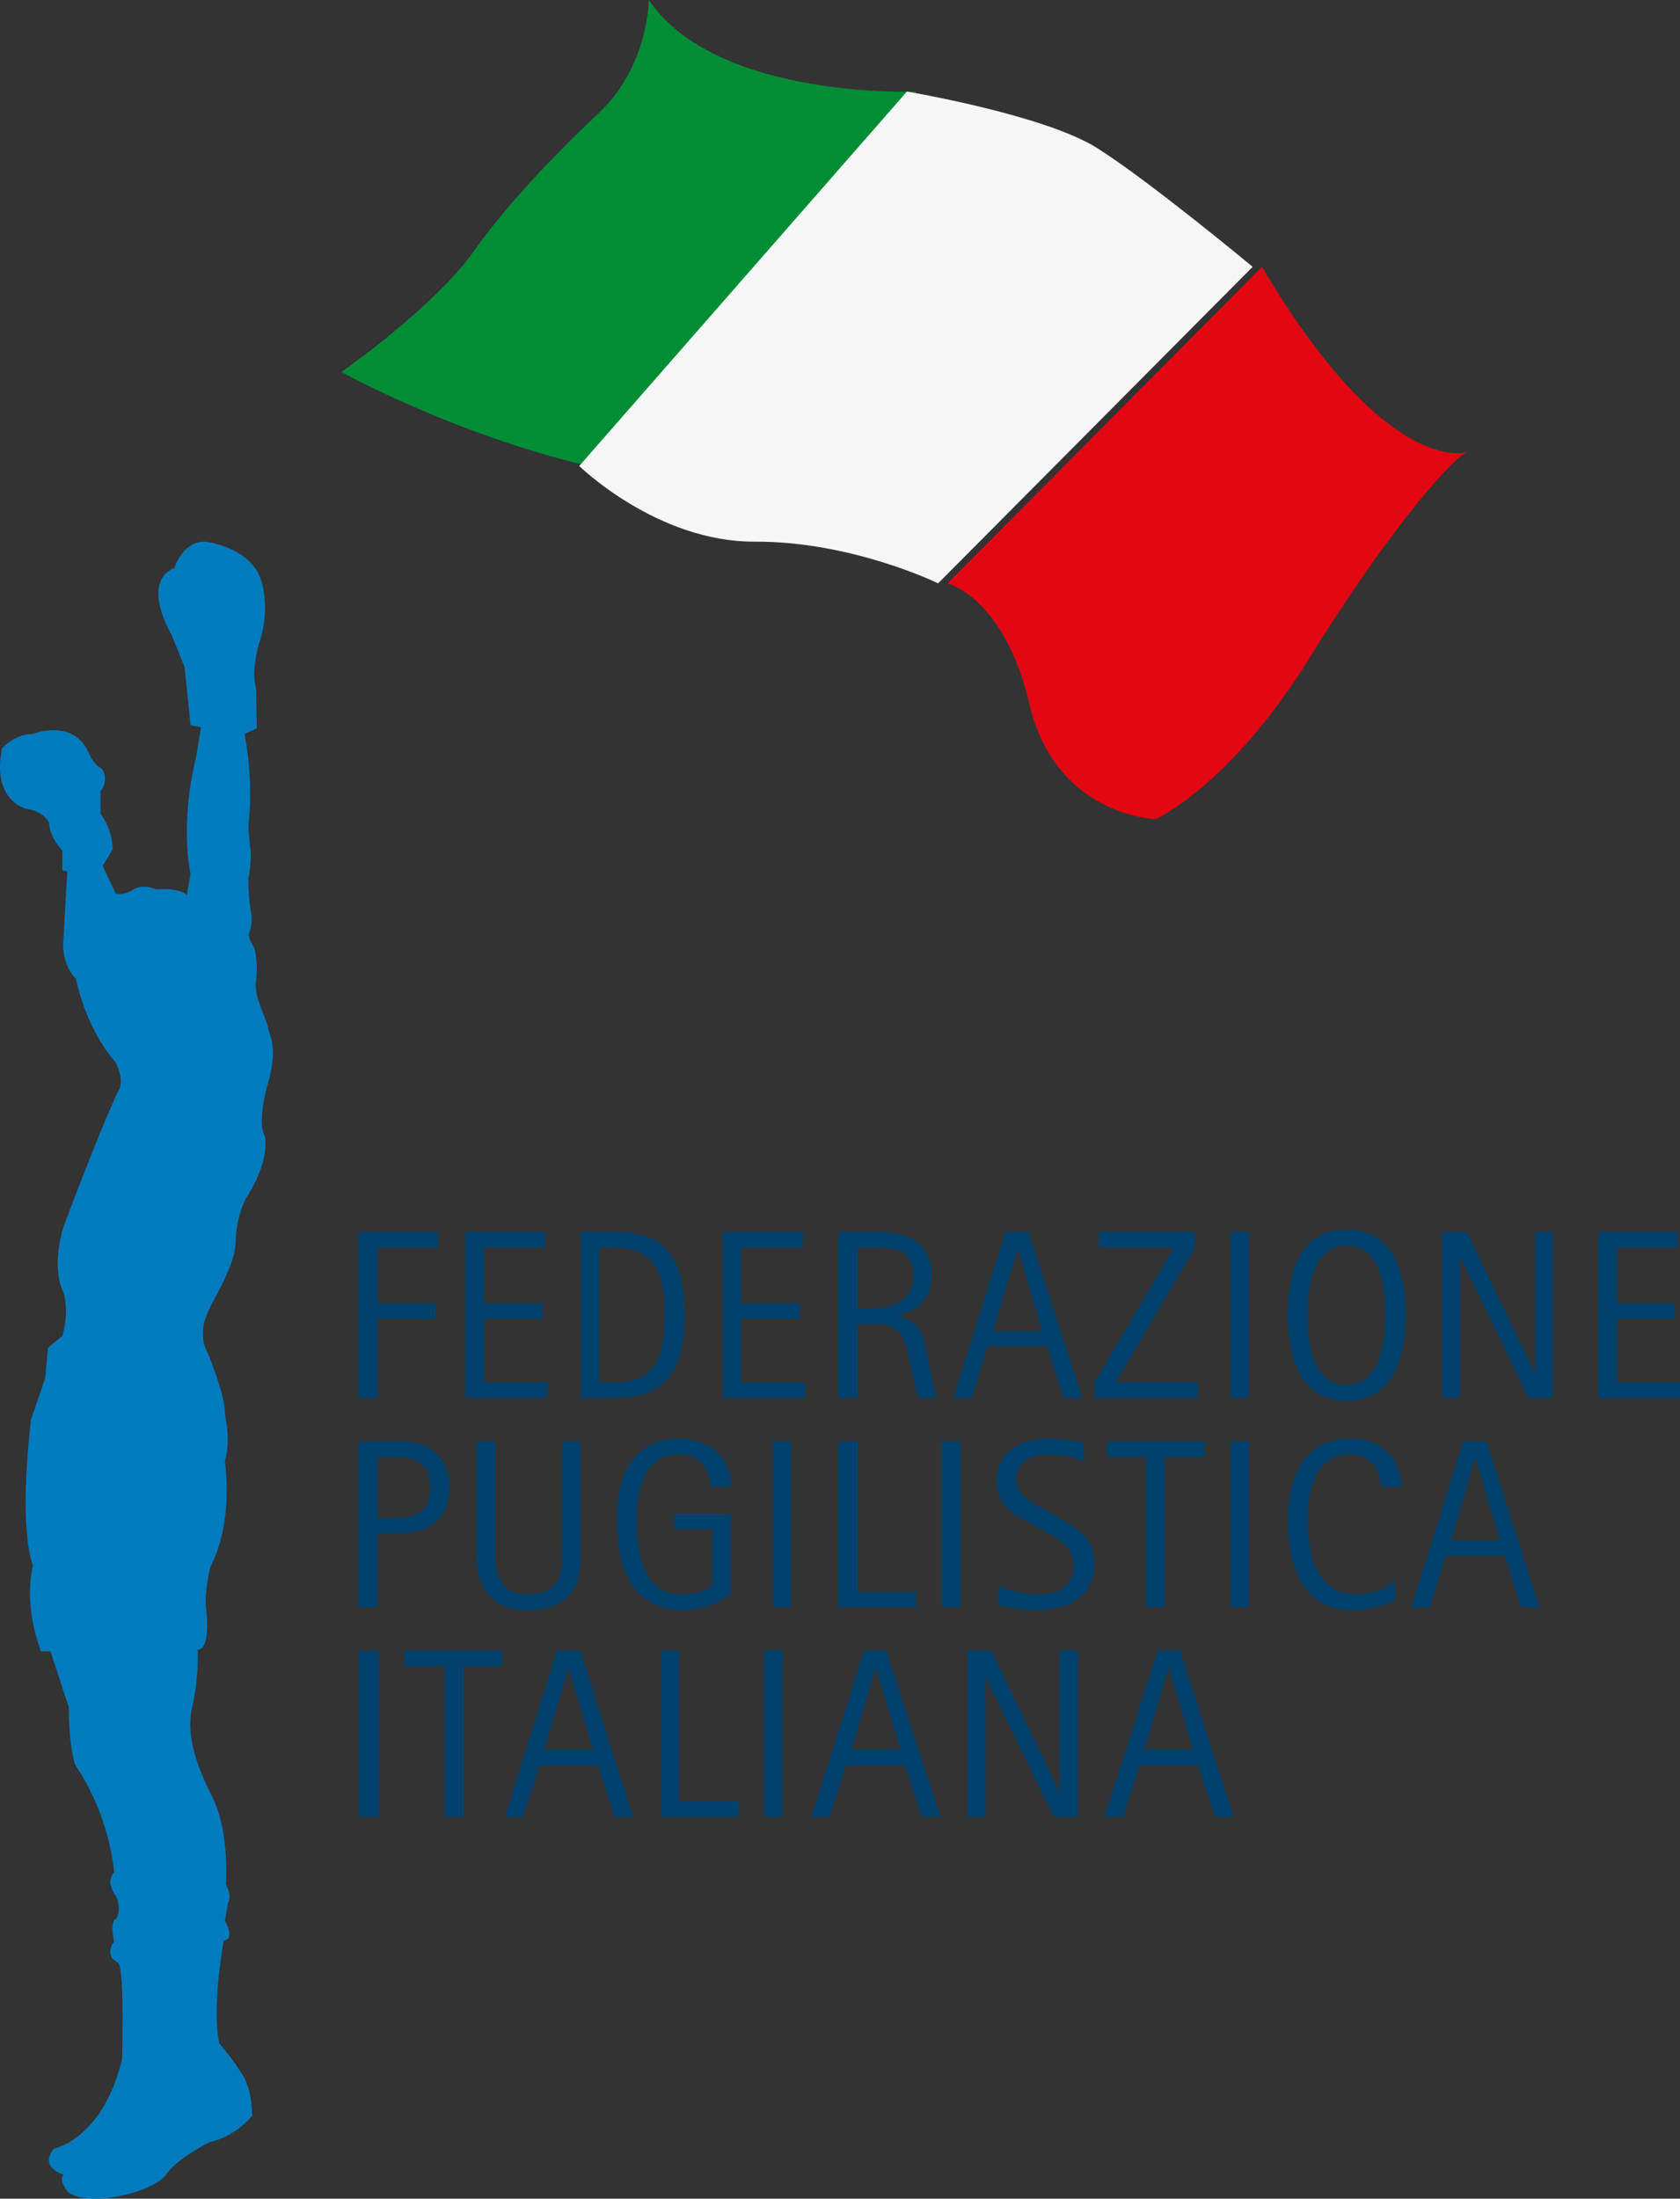
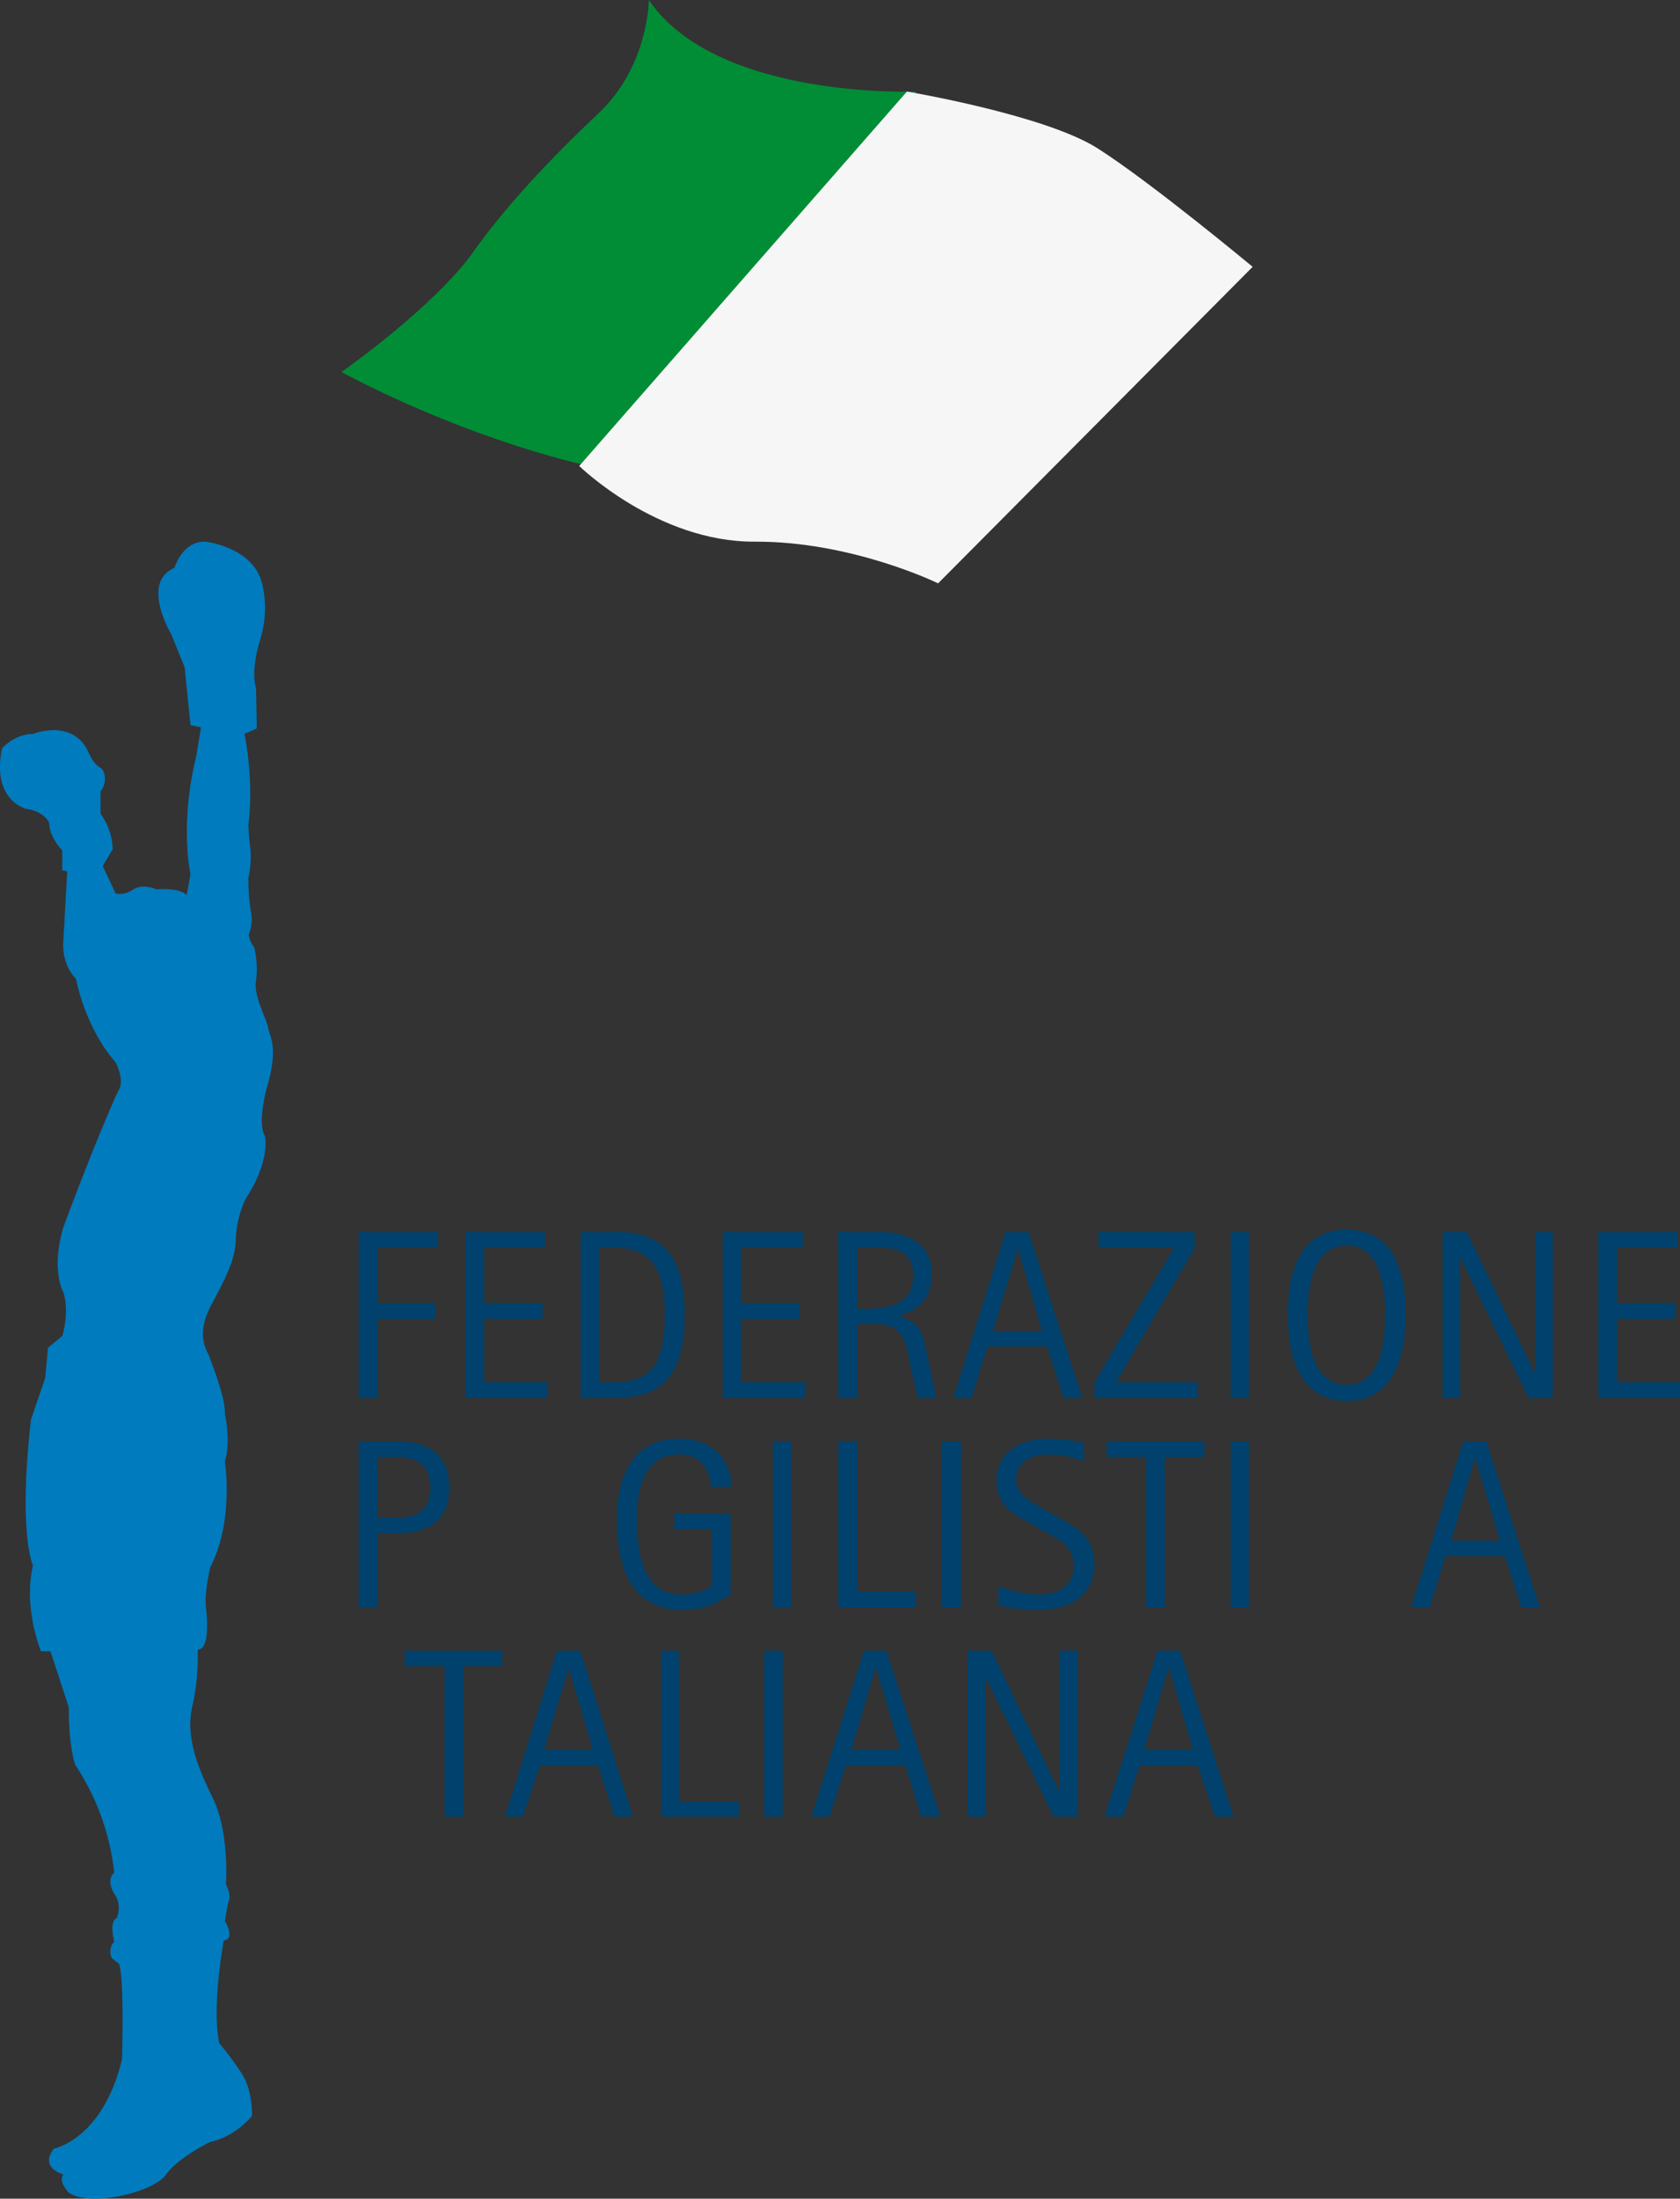
<svg xmlns="http://www.w3.org/2000/svg" width="525.682" height="687.705" viewBox="0 0 525.682 687.705">
  <rect x="0" y="0" width="525.682" height="687.705" fill="#333333" stroke="none" />
  <g id="FEDERAZIONE_PUGILISTICA_ITALIANA_2" data-name="FEDERAZIONE PUGILISTICA ITALIANA 2" transform="translate(0.012)">
    <path id="Tracciato_7984" data-name="Tracciato 7984" d="M76.48,229.54s3.06,14.26,1.21,28.63c0,0,.2,4.25.71,7.79a32.157,32.157,0,0,1-.71,8.73,71.406,71.406,0,0,0,.71,9.97,12.422,12.422,0,0,1-.51,7.42c-.2,1.8,1.65,4.31,1.65,4.31a28.76,28.76,0,0,1,.59,10.14c-1,4.86,3.37,12.12,3.8,15.18.58,2.73,3.23,6.09-.43,18.39-3.13,12.22-.65,15.12-.65,15.12s2.04,7.44-6.07,19.89a32.9,32.9,0,0,0-3.02,12.48c0,6.27-3.41,12.59-7.99,21.21-4.37,8.73-1.29,13.08-.45,15.12l1.35,3.64s4,10.36,3.68,14.73c0,0,1.96,8.3,0,14.81,0,0,2.97,18.51-4.58,33.14,0,0-1.98,8.11-1.29,13.08,0,0,1.67,12.65-2.64,12.65a70.817,70.817,0,0,1-1.57,17.27c-2.31,9.36,1.14,18.77,6.4,29.34,5.19,10.81,4,26.79,4,26.79s1.98,3.57.68,5.77l-1,5.67s3.41,5.64-.35,6.15c0,0-3.86,20.76-1.39,32.19a79.306,79.306,0,0,1,7.32,9.91c3.19,5.21,2.9,12.77,2.9,12.77s-5.21,6.51-13.06,8.11c0,0-10.11,4.92-13.81,10.2-3.68,5.43-23.64,10.4-30.45,5.67,0,0-3.43-3.51-1.67-5.67,0,0-7.77-2.1-2.96-8.1,0,0,15.26-2.88,21.29-27.97,0,0,.78-25.75-.98-29.86l-2.13-1.66a4.47,4.47,0,0,1,.67-5.23s-1.67-6.27.76-7.37a7.881,7.881,0,0,0-.31-7s-3.43-4.42-.45-7.25a75.5,75.5,0,0,0-12.2-33.68s-2.02-5.29-2.02-18.02l-5.72-17.5H12.82s-5.64-13.51-2.51-26.91c0,0-4.7-9.6-.63-45.55l4.45-13.03.88-9.48,4.48-3.66s2.31-7.32.35-13.59c0,0-4.05-6.84,0-20.48,0,0,9.48-25.73,17.08-42.49,0,0,2.39-2.47-.75-9.05,0,0-8.69-8.93-12.44-26.16,0,0-4.6-4.08-3.9-12.18l1.2-21.38-1.55-.31V266s-4.11-4.15-4.11-8.66c0,0-1.57-3.6-7.17-4.35,0,0-10.91-2.53-7.58-18.92,0,0,3.94-4.5,9.67-4.5,0,0,12.75-5.21,17.57,6.15,0,0,1.45,3.37,3.58,4.43,1.84,1.29,1.84,5.33,0,7.36v7.01a19.868,19.868,0,0,1,3.82,11.06l-3.13,5.31,4.03,8.54s2.31.9,5.56-1.25c3.17-1.9,7.22,0,7.22,0s7.15-.67,9.46,1.8l1.21-6.54s-3.52-15.24,1.76-36.78l1.51-9.17-3.27-.67-1.86-18.14-4.13-10.22s-9.79-16.28.96-20.84c0,0,2.58-8.66,9.87-8.17,0,0,13.42,1.59,17.04,11.44,0,0,3.37,8.6-.25,19.72,0,0-2.86,8.97-1.14,14.63l.24,12.59-3.88,1.72Z" fill="#007bbe" />
    <path id="Tracciato_7985" data-name="Tracciato 7985" d="M112.22,385.33h24.85v4.85H118.11v17.41h18.14v4.95H118.11v24.7h-5.9V385.32Z" fill="#00426d" />
    <path id="Tracciato_7986" data-name="Tracciato 7986" d="M145.54,385.33h24.97v4.85H151.46v17.41h18.33v4.95H151.46v19.81h19.76v4.89H145.55V385.32Z" fill="#00426d" />
    <path id="Tracciato_7987" data-name="Tracciato 7987" d="M181.7,385.33h11.59c15.46,0,20.94,9.42,20.94,25.87,0,22.99-10.59,26.05-22.85,26.05h-9.67V385.33Zm5.74,47.02h4.03c10.13,0,16.55-2.97,16.55-21.16s-7.11-21.01-17.26-21.01h-3.33v42.17Z" fill="#00426d" />
    <path id="Tracciato_7988" data-name="Tracciato 7988" d="M226.16,385.33H251.2v4.85H231.88v17.41h18.38v4.95H231.88v19.81h20.03v4.89H226.16V385.32Z" fill="#00426d" />
    <path id="Tracciato_7989" data-name="Tracciato 7989" d="M262.29,385.33h12.73c3.58,0,16.48.49,16.48,13.1,0,9.34-5.74,11.79-10.38,13.08v.12c7.15,1.96,7.72,5.91,8.8,11.5l3.13,14.12h-5.86l-2.72-11.91c-1.35-7.48-2.99-11.24-10.91-11.24h-5.27v23.15h-6V385.33Zm6,24.03h3.12c6.99,0,14.35-1.76,14.35-10.26,0-8.92-7.16-8.92-13.37-8.92h-4.1v19.17Z" fill="#00426d" />
    <path id="Tracciato_7990" data-name="Tracciato 7990" d="M314.62,385.33h7.21l16.82,51.92h-5.9l-5.09-16.14H308.97l-4.93,16.14H298.3l16.31-51.92Zm-3.89,31.04h15.33l-7.5-25.75h-.1l-7.74,25.75Z" fill="#00426d" />
    <path id="Tracciato_7991" data-name="Tracciato 7991" d="M342.47,432.3l24.93-42.11H343.75v-4.85h30.06v5.05l-24.63,41.97h25.61v4.89H342.48v-4.96Z" fill="#00426d" />
    <path id="Tracciato_7992" data-name="Tracciato 7992" d="M385.1,385.33h5.67v51.92H385.1V385.33Z" fill="#00426d" />
    <path id="Tracciato_7993" data-name="Tracciato 7993" d="M402.96,411.2c0-13.12,3.58-26.6,18.42-26.6s18.49,13.48,18.49,26.6-3.88,26.99-18.49,26.99S402.96,424.43,402.96,411.2Zm18.42,21.95c10.25,0,12.06-12.67,12.06-21.95s-1.81-21.62-12.06-21.62-12.24,12.18-12.24,21.62S410.9,433.15,421.38,433.15Z" fill="#00426d" />
    <path id="Tracciato_7994" data-name="Tracciato 7994" d="M451.41,385.33h7.56l21.23,44.06h.17V385.33h5.49v51.92H478.3l-21.24-43.68h-.14v43.68h-5.5V385.33Z" fill="#00426d" />
    <path id="Tracciato_7995" data-name="Tracciato 7995" d="M500.1,385.33h24.83v4.85H505.97v17.41h18.14v4.95H505.97v19.81h19.7v4.89H500.1V385.32Z" fill="#00426d" />
-     <path id="Tracciato_7996" data-name="Tracciato 7996" d="M112.22,450.84h11.87c4.01,0,16.51.19,16.51,14.52,0,10.39-7.07,14.27-16.51,14.27h-5.97v23.15h-5.9V450.84Zm5.9,23.93h6.05c7.38,0,10.49-3.45,10.49-9.42,0-9.6-7.64-9.6-11.84-9.6h-4.7v19.01Z" fill="#00426d" />
-     <path id="Tracciato_7997" data-name="Tracciato 7997" d="M181.7,486.07c0,6.83-.88,17.51-16.69,17.51-14.02,0-15.96-10.68-15.96-17.51V450.84h5.88v34c0,5.9.35,13.89,10.36,13.89,10.65,0,10.65-7.99,10.65-13.89v-34h5.76v35.23Z" fill="#00426d" />
+     <path id="Tracciato_7996" data-name="Tracciato 7996" d="M112.22,450.84h11.87c4.01,0,16.51.19,16.51,14.52,0,10.39-7.07,14.27-16.51,14.27h-5.97v23.15h-5.9Zm5.9,23.93h6.05c7.38,0,10.49-3.45,10.49-9.42,0-9.6-7.64-9.6-11.84-9.6h-4.7v19.01Z" fill="#00426d" />
    <path id="Tracciato_7998" data-name="Tracciato 7998" d="M228.61,498.66a24.844,24.844,0,0,1-14.74,4.92c-16.47,0-20.86-13.34-20.86-28.58,0-13.28,5.05-25.01,19.45-25.01,10.16,0,16.35,6.37,16.35,15.05h-6.49c0-4.67-2.66-10.13-9.87-10.13-10.69,0-13.18,10.67-13.18,20.09,0,10.21,1.65,23.72,13.91,23.72a17.3,17.3,0,0,0,9.6-2.69V478.25H210.95v-4.74h17.66Z" fill="#00426d" />
    <path id="Tracciato_7999" data-name="Tracciato 7999" d="M241.87,450.84h5.66v51.94h-5.66Z" fill="#00426d" />
    <path id="Tracciato_8000" data-name="Tracciato 8000" d="M262.29,450.84h6v47.08h18.3v4.86h-24.3V450.84Z" fill="#00426d" />
    <path id="Tracciato_8001" data-name="Tracciato 8001" d="M294.69,450.84h5.99v51.94h-5.99Z" fill="#00426d" />
    <path id="Tracciato_8002" data-name="Tracciato 8002" d="M331.42,474.77c5.21,2.94,11.01,5.99,11.01,14.38,0,10.57-8.46,14.44-18.12,14.44a52.172,52.172,0,0,1-11.89-1.53v-5.9c1.02.24,6.14,2.57,12.63,2.57s10.91-3.19,10.91-8.91-4.17-8.17-8.46-10.38l-4.58-2.71c-4.98-2.59-11.1-5.41-11.1-13.39,0-8.97,6.9-13.34,16.5-13.34a61.957,61.957,0,0,1,10.84,1.28v5.84a31.451,31.451,0,0,0-11.37-2.19c-5.97,0-9.85,3.13-9.85,7.79s4.69,7.13,8.75,9.34l4.73,2.72Z" fill="#00426d" />
    <path id="Tracciato_8003" data-name="Tracciato 8003" d="M358.61,455.76H346.26v-4.92h30.6v4.92H364.48v47.02h-5.87Z" fill="#00426d" />
    <path id="Tracciato_8004" data-name="Tracciato 8004" d="M385.1,450.84h5.67v51.94H385.1Z" fill="#00426d" />
-     <path id="Tracciato_8005" data-name="Tracciato 8005" d="M436.51,500.56c-2.25.8-6.14,3.02-13.91,3.02-15.43,0-19.64-15.12-19.64-27.66,0-13.45,4.58-25.93,19.48-25.93,10.26,0,16.02,6.56,16.02,15.05h-6.44c0-5.76-3.63-10.13-9.58-10.13-11.01,0-13.3,11.24-13.3,21.19,0,8.61,2.29,22.62,15.12,22.62a18.97,18.97,0,0,0,12.25-4.29v6.13Z" fill="#00426d" />
    <path id="Tracciato_8006" data-name="Tracciato 8006" d="M457.85,450.84h7.23l16.72,51.94H476l-5.15-16.14H452.34l-5,16.14h-5.79l16.29-51.94Zm-3.74,31.04h15.18l-7.62-25.62h-.22Z" fill="#00426d" />
-     <path id="Tracciato_8007" data-name="Tracciato 8007" d="M112.36,516.31h6.13v51.92h-6.13Z" fill="#00426d" />
    <path id="Tracciato_8008" data-name="Tracciato 8008" d="M139.11,521.15H126.58v-4.84h30.59v4.84h-12.1v47.08h-5.96V521.15Z" fill="#00426d" />
    <path id="Tracciato_8009" data-name="Tracciato 8009" d="M174.28,516.31h7.31l16.47,51.92H192.3l-5.17-15.99H168.94l-5.37,15.99h-5.58Zm-4.01,30.92H185.5l-7.58-25.54h0l-7.66,25.54Z" fill="#00426d" />
    <path id="Tracciato_8010" data-name="Tracciato 8010" d="M206.87,516.31h5.58V563.5h18.76v4.73H206.87Z" fill="#00426d" />
    <path id="Tracciato_8011" data-name="Tracciato 8011" d="M239.13,516.31h5.76v51.92h-5.76Z" fill="#00426d" />
    <path id="Tracciato_8012" data-name="Tracciato 8012" d="M270.36,516.31h6.99l16.88,51.92h-5.96l-4.97-15.99H264.61l-5.05,15.99h-5.7l16.49-51.92Zm-3.92,30.92h15.28l-7.6-25.54h-.16Z" fill="#00426d" />
    <path id="Tracciato_8013" data-name="Tracciato 8013" d="M302.73,516.31h7.52l21.17,44h.18v-44h5.59v51.92h-7.53l-21.31-43.71h0v43.71h-5.62Z" fill="#00426d" />
    <path id="Tracciato_8014" data-name="Tracciato 8014" d="M362.23,516.31h7.05l16.71,51.92H380.2l-5.43-15.99h-18.2l-5.14,15.99H345.6l16.62-51.92Zm-4.14,30.92h15.18l-7.51-25.54h-.16l-7.51,25.54Z" fill="#00426d" />
    <path id="Tracciato_8015" data-name="Tracciato 8015" d="M106.85,116.35s34.96,19.46,77.3,29.41L286.69,28.65S224.18,31.22,203.01,0c0,0,0,20.47-15.57,35.27-15.43,14.57-29.36,29.34-39.85,44.2,0,0-9.73,14.61-40.74,36.88Z" fill="#008d36" />
-     <path id="Tracciato_8016" data-name="Tracciato 8016" d="M394.87,83.47l-98.42,99s17.95,4.19,25.82,38.46c8.4,34.31,39.27,35.29,39.27,35.29s22.64-9.91,47.39-49.12c24.17-39.33,44.62-63.04,50.04-65.69,0,0-24.92,8.34-64.1-57.95Z" fill="#e30613" />
    <path id="Tracciato_8017" data-name="Tracciato 8017" d="M181.24,145.76s24.35,23.8,54.88,23.66,57.41,13.04,57.41,13.04l98.42-99S359.88,56.8,343.34,46.34s-59.57-17.7-59.57-17.7L181.23,145.75Z" fill="#f6f6f6" />
  </g>
</svg>